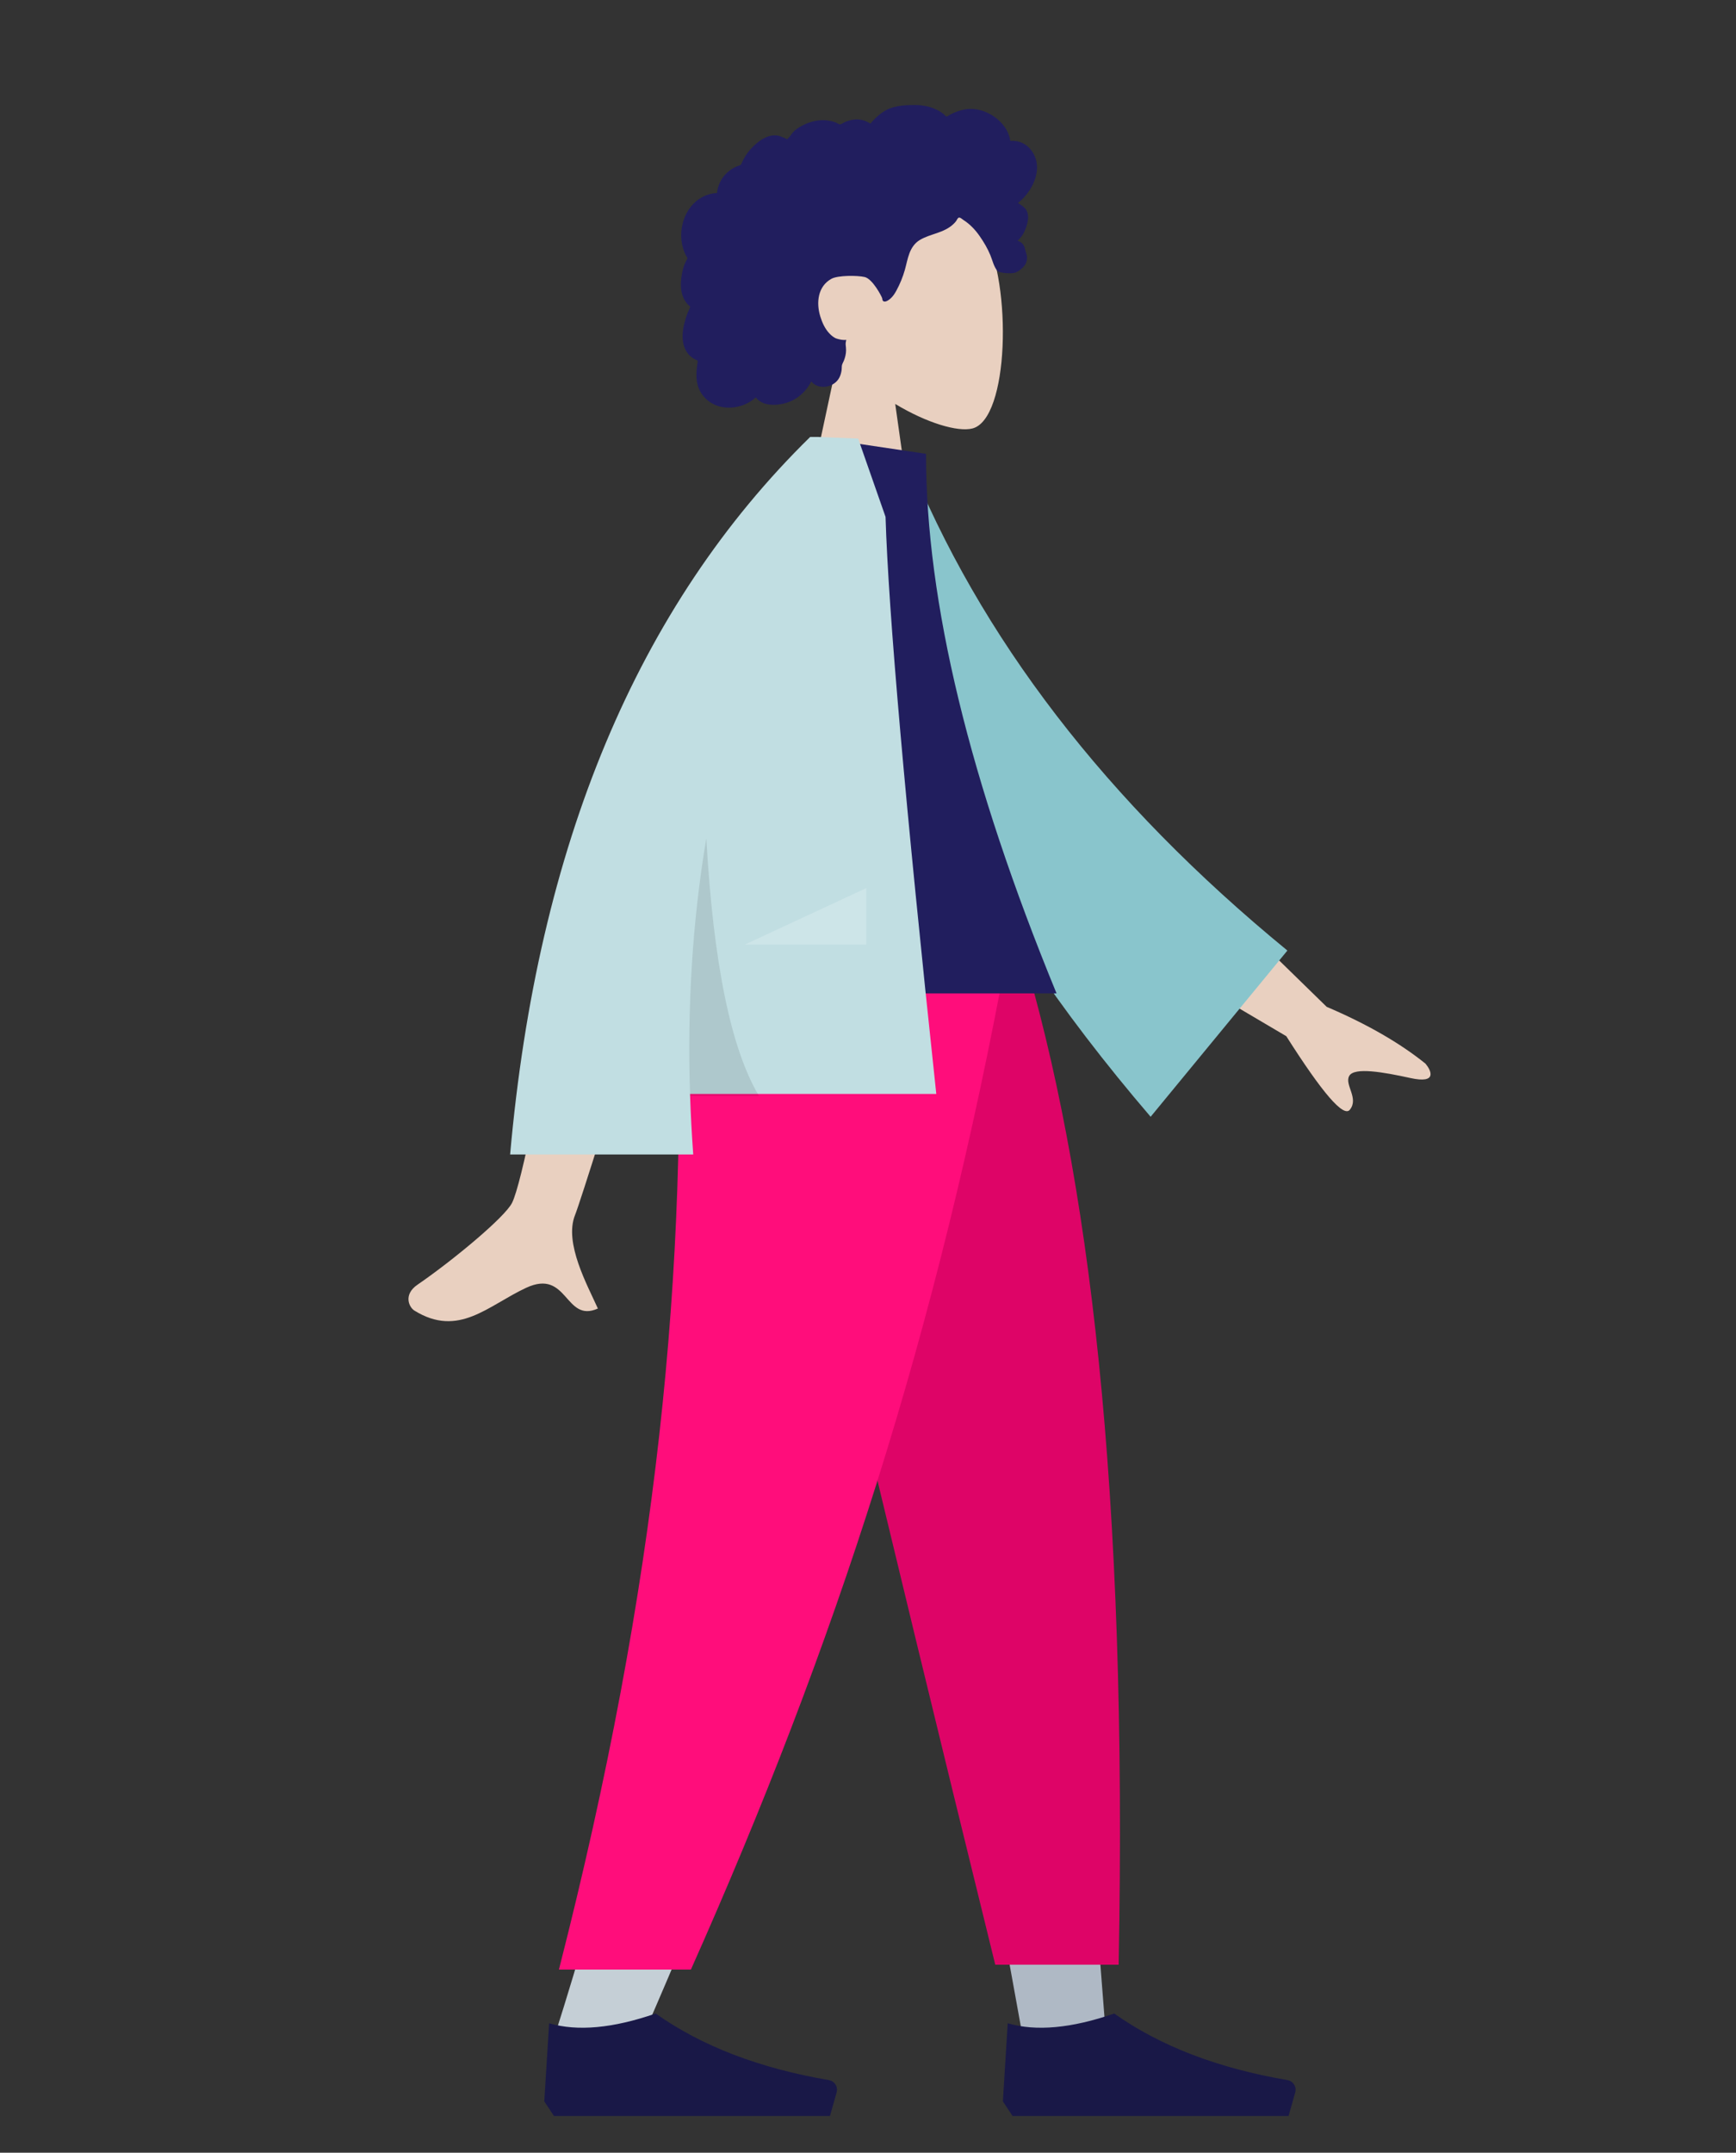
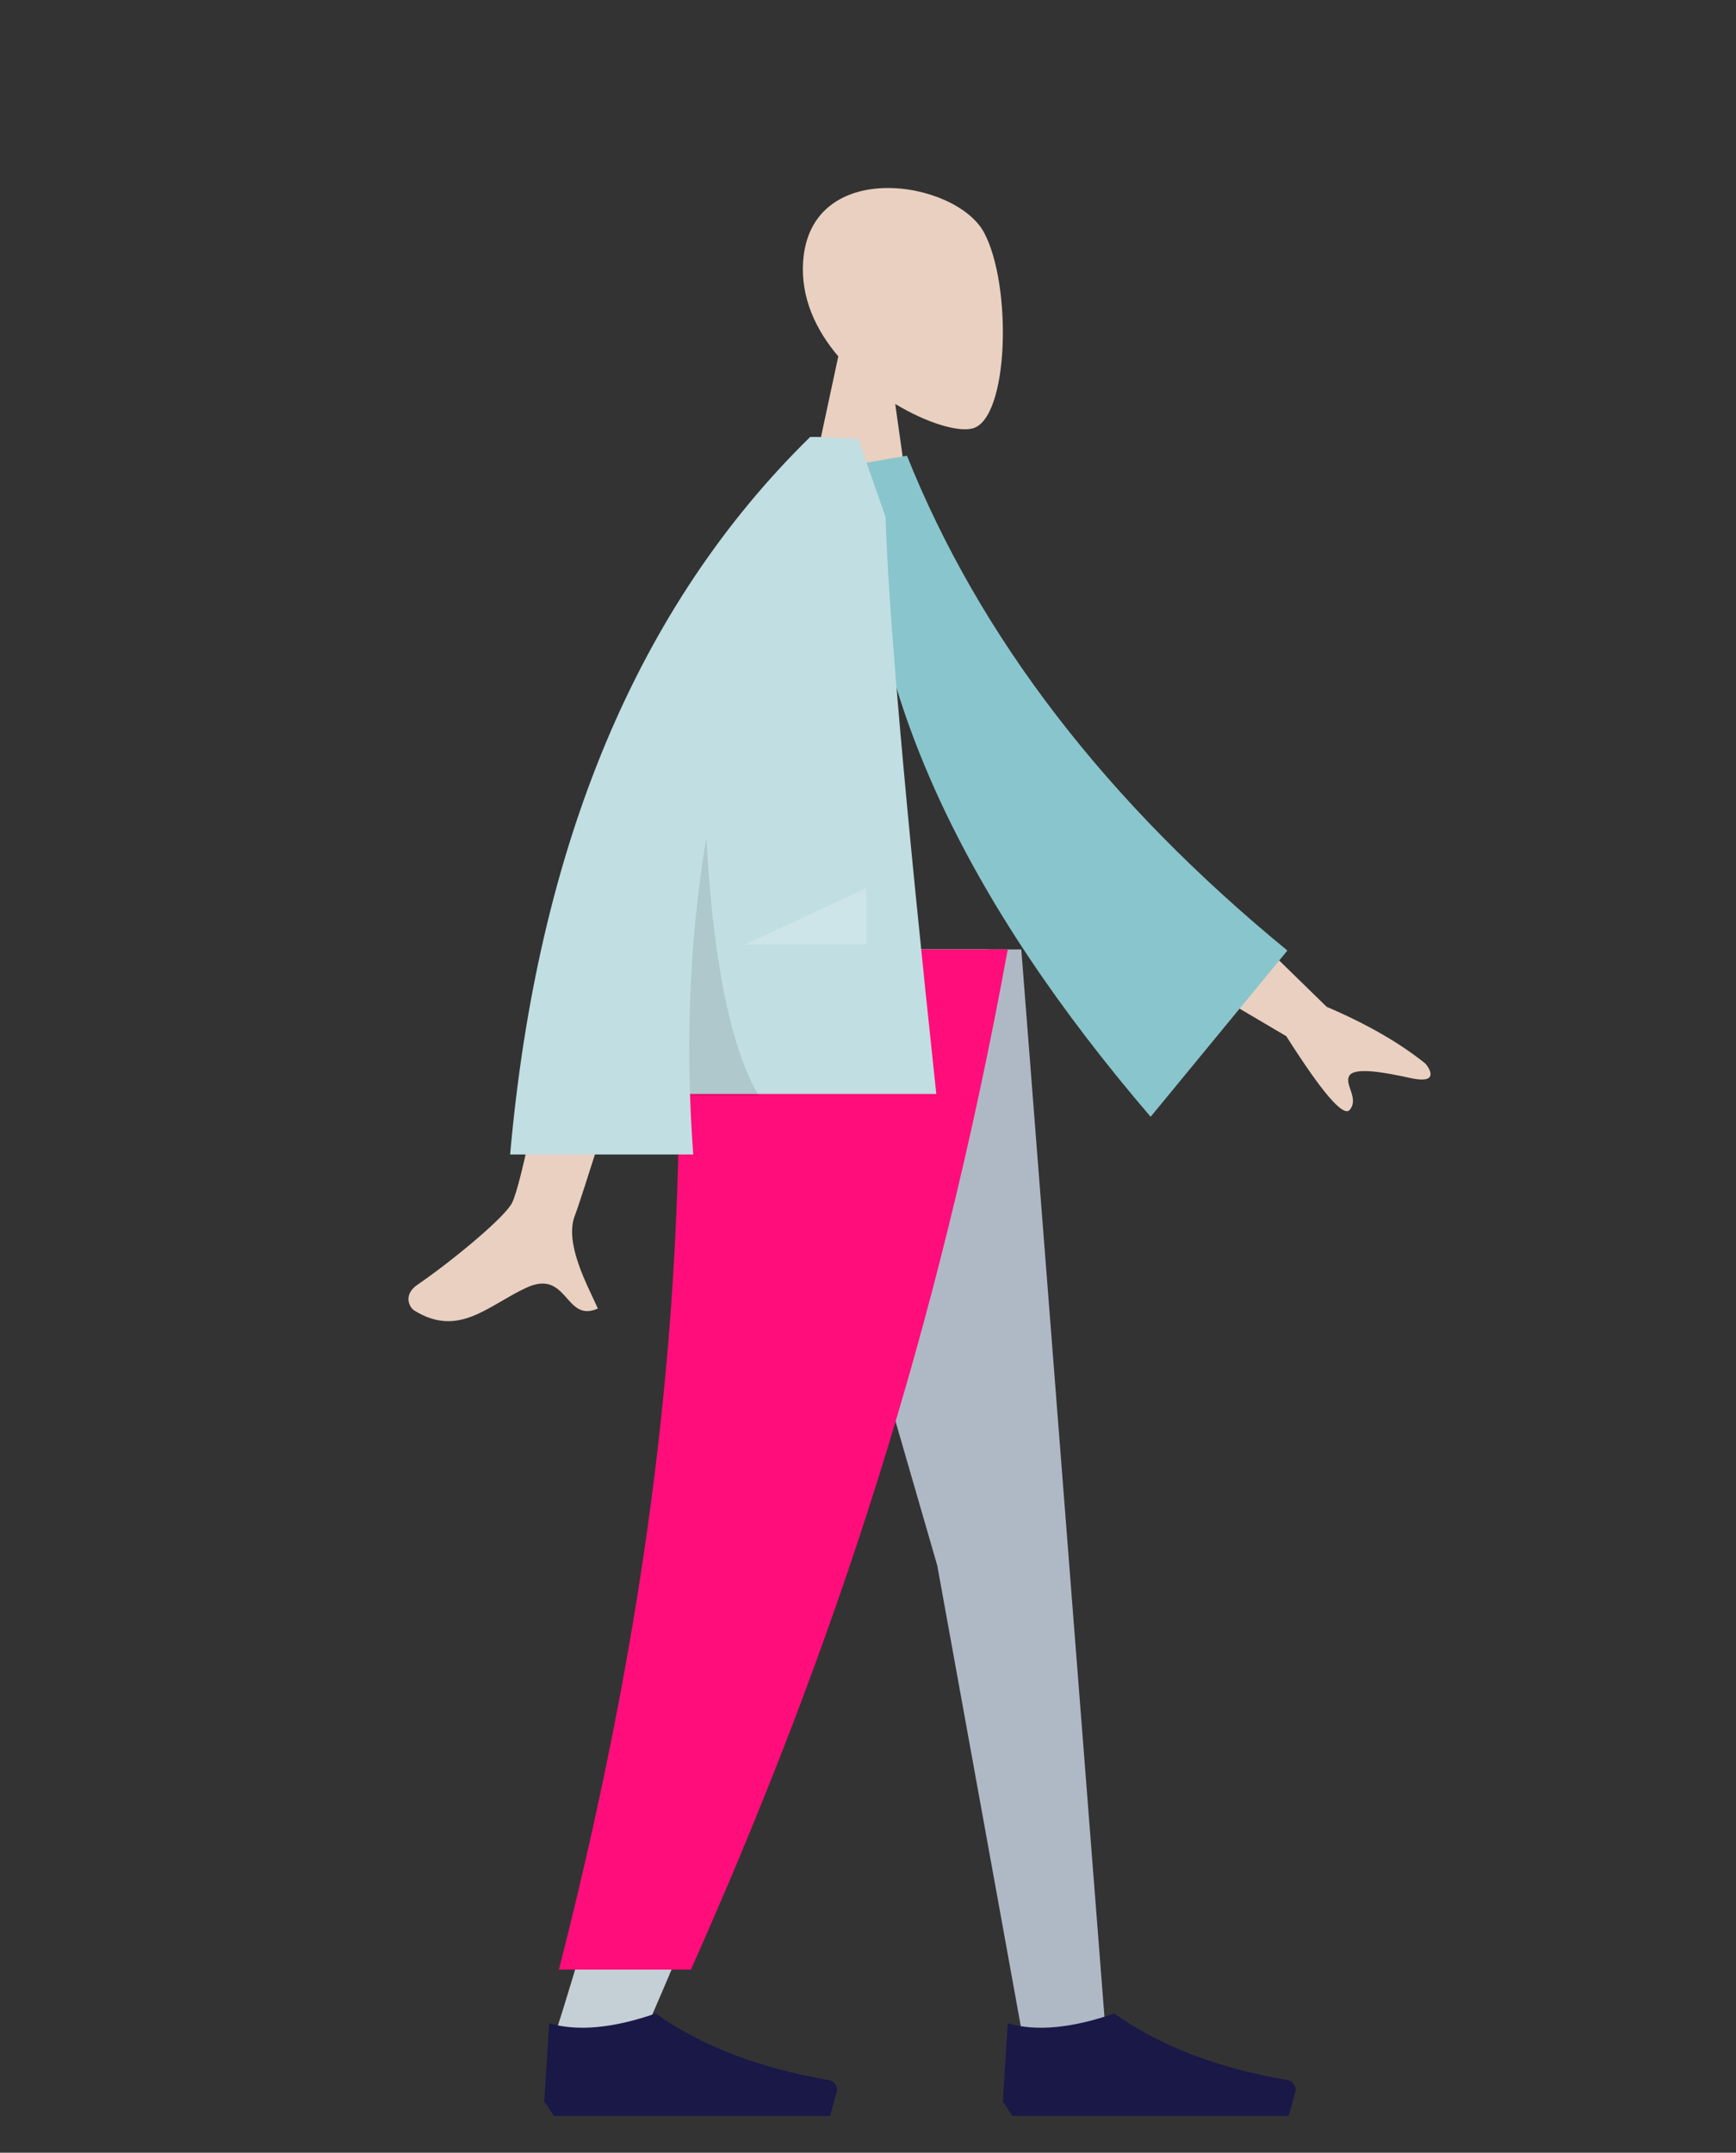
<svg xmlns="http://www.w3.org/2000/svg" width="142px" height="176px" viewBox="0 0 142 176" version="1.1">
  <rect x="0" y="0" width="142" height="176" fill="#333333" stroke="none" />
  <title>Standing</title>
  <desc>Created with Sketch.</desc>
  <g id="Standing" stroke="none" stroke-width="1" fill="none" fill-rule="evenodd">
    <g id="A-Human/Standing" transform="translate(11, 3)">
      <g id="Head/Front/Curly" transform="translate(32.723, 0)">
        <g id="Head" stroke-width="1" transform="translate(21.549, 12.371)" fill="#E9D0C0">
          <path d="M3.297,13.764 C1.458,11.605 0.214,8.96 0.422,5.996 C1.021,-2.544 12.909,-0.665 15.222,3.645 C17.534,7.955 17.259,18.889 14.271,19.659 C13.079,19.966 10.54,19.214 7.955,17.656 L9.577,29.131 L0,29.131 L3.297,13.764 Z" />
        </g>
-         <path d="M41.014,10.041 C40.815,9.343 40.282,8.747 39.563,8.569 C39.389,8.526 39.209,8.509 39.029,8.516 C38.965,8.519 38.947,8.537 38.917,8.492 C38.895,8.459 38.894,8.378 38.885,8.338 C38.856,8.217 38.821,8.096 38.776,7.979 C38.626,7.579 38.373,7.225 38.069,6.927 C37.499,6.369 36.728,5.984 35.928,5.914 C35.49,5.876 35.056,5.947 34.641,6.09 C34.427,6.163 34.219,6.255 34.017,6.357 C33.956,6.387 33.758,6.537 33.697,6.527 C33.629,6.516 33.494,6.349 33.439,6.306 C32.76,5.786 31.921,5.581 31.076,5.587 C30.121,5.594 29.202,5.642 28.406,6.224 C28.237,6.347 28.077,6.482 27.924,6.624 C27.843,6.699 27.766,6.776 27.691,6.857 C27.646,6.906 27.603,6.955 27.561,7.007 C27.489,7.094 27.501,7.122 27.401,7.061 C27.018,6.829 26.574,6.72 26.127,6.775 C25.861,6.807 25.603,6.887 25.357,6.992 C25.274,7.028 25.08,7.17 24.991,7.172 C24.903,7.173 24.713,7.041 24.622,7.007 C24.13,6.826 23.601,6.781 23.084,6.865 C22.551,6.952 22.028,7.164 21.577,7.458 C21.36,7.599 21.17,7.756 21.018,7.966 C20.952,8.056 20.893,8.152 20.819,8.236 C20.775,8.286 20.689,8.336 20.665,8.399 C20.679,8.361 20.083,8.131 20.026,8.117 C19.727,8.038 19.421,8.054 19.127,8.151 C18.575,8.333 18.1,8.74 17.71,9.158 C17.509,9.373 17.334,9.61 17.185,9.863 C17.114,9.984 17.048,10.108 16.989,10.235 C16.96,10.297 16.941,10.374 16.902,10.43 C16.853,10.501 16.82,10.502 16.731,10.534 C16.279,10.692 15.867,10.96 15.554,11.322 C15.236,11.689 15.03,12.14 14.944,12.615 C14.939,12.643 14.936,12.759 14.919,12.774 C14.897,12.795 14.806,12.786 14.772,12.79 C14.653,12.804 14.534,12.825 14.418,12.852 C14.203,12.903 13.993,12.978 13.795,13.076 C13.024,13.458 12.472,14.174 12.202,14.979 C11.918,15.825 11.923,16.793 12.262,17.623 C12.317,17.757 12.382,17.887 12.458,18.01 C12.505,18.085 12.52,18.086 12.49,18.165 C12.456,18.253 12.394,18.339 12.353,18.425 C12.222,18.706 12.13,19.004 12.072,19.309 C11.976,19.808 11.929,20.333 12.023,20.836 C12.067,21.07 12.143,21.299 12.259,21.507 C12.318,21.613 12.387,21.714 12.466,21.807 C12.506,21.855 12.549,21.901 12.595,21.945 C12.62,21.971 12.654,21.993 12.676,22.021 C12.73,22.09 12.741,22.033 12.713,22.134 C12.675,22.276 12.587,22.415 12.534,22.553 C12.478,22.694 12.428,22.838 12.383,22.983 C12.29,23.277 12.212,23.575 12.163,23.88 C12.069,24.464 12.086,25.086 12.362,25.622 C12.48,25.851 12.649,26.052 12.855,26.208 C12.955,26.285 13.064,26.351 13.179,26.405 C13.237,26.433 13.312,26.445 13.339,26.502 C13.368,26.563 13.325,26.684 13.315,26.752 C13.231,27.346 13.188,27.97 13.364,28.552 C13.527,29.088 13.885,29.561 14.35,29.874 C15.252,30.482 16.467,30.448 17.415,29.961 C17.662,29.835 17.893,29.677 18.099,29.491 C18.624,30.198 19.704,30.175 20.471,29.974 C21.426,29.723 22.193,29.059 22.635,28.186 C23.239,28.921 24.507,28.683 24.926,27.885 C25.029,27.689 25.089,27.474 25.119,27.256 C25.135,27.142 25.125,27.026 25.137,26.913 C25.152,26.768 25.249,26.627 25.304,26.487 C25.413,26.215 25.48,25.933 25.483,25.639 C25.484,25.486 25.465,25.336 25.45,25.184 C25.437,25.047 25.475,24.919 25.497,24.784 C25.252,24.824 24.953,24.758 24.722,24.687 C24.495,24.617 24.283,24.434 24.123,24.266 C23.752,23.876 23.525,23.366 23.37,22.857 C23.029,21.742 23.169,20.404 24.291,19.791 C24.813,19.506 26.379,19.507 27.002,19.648 C27.656,19.796 28.398,21.241 28.435,21.376 C28.458,21.46 28.446,21.564 28.523,21.62 C28.693,21.743 28.973,21.53 29.098,21.424 C29.314,21.242 29.468,21 29.601,20.755 C29.892,20.22 30.126,19.647 30.292,19.062 C30.419,18.61 30.501,18.145 30.667,17.705 C30.833,17.268 31.095,16.877 31.502,16.629 C31.944,16.359 32.451,16.217 32.937,16.048 C33.419,15.88 33.892,15.675 34.265,15.318 C34.347,15.24 34.427,15.157 34.493,15.064 C34.545,14.992 34.596,14.852 34.676,14.806 C34.799,14.734 34.98,14.921 35.086,14.989 C35.613,15.323 36.053,15.79 36.408,16.3 C36.76,16.807 37.049,17.295 37.285,17.861 C37.459,18.281 37.568,18.819 37.875,19.163 C38.011,19.317 39.029,19.41 39.359,19.276 C39.689,19.142 40.058,18.793 40.169,18.575 C40.282,18.351 40.309,18.106 40.261,17.861 C40.232,17.717 40.174,17.583 40.142,17.442 C40.116,17.323 40.091,17.211 40.033,17.102 C39.924,16.896 39.737,16.748 39.511,16.686 C39.746,16.469 39.941,16.21 40.075,15.92 C40.215,15.62 40.334,15.254 40.367,14.923 C40.395,14.655 40.353,14.377 40.206,14.147 C40.052,13.905 39.779,13.747 39.543,13.597 C39.903,13.314 40.212,12.971 40.466,12.591 C40.959,11.853 41.264,10.921 41.014,10.041 Z" id="hair" fill="#211E5E" />
      </g>
      <g id="Bottom/Standing/Sweatpants" transform="translate(0, 74.624)">
        <polygon id="Leg" fill="#AFB9C5" points="51.08 0 65.666 50.372 72.527 88.192 79.413 88.192 72.539 2.01474334e-29" />
        <path d="M44.323,0 C45.346,26.168 44.943,40.441 44.713,42.818 C44.484,45.196 43.183,61.119 34.319,88.991 L41.524,88.991 C53.263,62.252 57.361,46.329 58.707,42.818 C60.054,39.307 64.03,25.035 69.836,0 L44.323,0 Z" id="Leg" fill="#C5CFD6" />
-         <path d="M50.681,0 C54.483,17.333 61.059,45.001 70.409,83.005 L80.502,83.005 C81.248,43.998 78.077,18.325 72.585,0 L50.681,0 Z" id="Pant" fill="#DE0467" />
        <path d="M44.351,0 C45.352,26.165 42.757,51.943 34.718,83.404 L45.514,83.404 C57.26,57.067 65.678,31.416 71.432,0 L44.351,0 Z" id="Pant" fill="#FF0D7B" />
        <g id="Accessories/Shoe/Flat-Simple" transform="translate(33.521, 79.413)" fill="#191847">
          <path d="M0,14.765 L0.396,8.38 C2.715,9.058 5.619,8.792 9.109,7.582 C12.861,10.24 17.585,12.055 23.28,13.027 L23.28,13.027 C23.715,13.101 24.007,13.513 23.933,13.948 C23.928,13.976 23.922,14.004 23.914,14.031 L23.366,15.962 L9.109,15.962 L0.792,15.962 L0,14.765 Z" id="Shoe" />
        </g>
        <g id="Accessories/Shoe/Flat-Simple" transform="translate(71.033, 79.413)" fill="#191847">
          <path d="M0,14.765 L0.396,8.38 C2.715,9.058 5.619,8.792 9.109,7.582 C12.861,10.24 17.585,12.055 23.28,13.027 L23.28,13.027 C23.715,13.101 24.007,13.513 23.933,13.948 C23.928,13.976 23.922,14.004 23.914,14.031 L23.366,15.962 L9.109,15.962 L0.792,15.962 L0,14.765 Z" id="Shoe" />
        </g>
      </g>
      <g id="Body/Jacket" transform="translate(8.779, 32.723)">
        <path d="M77.436,35.565 L88.74,46.593 C92.029,47.996 94.724,49.546 96.825,51.241 C97.298,51.811 97.812,52.903 95.589,52.414 C93.366,51.926 91.006,51.512 90.588,52.235 C90.171,52.957 91.402,54.065 90.63,55.011 C90.115,55.642 88.384,53.636 85.436,48.993 L73.681,42.062 L77.436,35.565 Z M27.259,37.121 L35.598,37.153 C30.449,53.776 27.669,62.595 27.259,63.613 C26.336,65.901 28.29,69.386 29.125,71.259 C26.404,72.477 26.694,67.967 23.26,69.564 C20.127,71.022 17.743,73.664 14.122,71.43 C13.677,71.155 13.189,70.121 14.368,69.313 C17.304,67.299 21.535,63.776 22.107,62.616 C22.887,61.034 24.604,52.536 27.259,37.121 Z" id="Skin" fill="#E9D0C0" />
        <path d="M48.693,3.684 L52.079,2.794 C59.291,17.061 70.799,29.59 86.604,40.383 L76.644,54.897 C60.393,38.983 49.751,22.028 48.693,3.684 Z" id="Coat-Back" fill="#89C5CC" transform="translate(67.648, 28.845) rotate(5) translate(-67.648, -28.845) " />
-         <path d="M35.915,45.493 L66.643,45.493 C59.524,28.184 55.965,13.48 55.965,1.381 L46.696,0 C39.411,11.716 37.354,26.14 35.915,45.493 Z" id="Shirt" fill="#211E5E" />
        <path d="M46.5,0.007 C46.501,0.004 46.502,0.002 46.503,-3.25382896e-14 L47.108,-4.26332921e-14 C47.832,0.025 48.935,0.07 50.416,0.135 L52.656,6.535 C52.893,14.339 54.277,30.066 56.807,53.716 L36.664,53.716 C36.717,55.349 36.804,56.998 36.925,58.662 L21.948,58.662 C24.189,33.387 32.37,13.833 46.492,1.42108547e-14 L46.5,0.007 Z" id="Coat-Front" fill="#C1DEE2" />
        <path d="M37.995,32.816 C38.568,42.998 40.003,50.017 42.3,53.873 L36.669,53.873 C36.423,46.548 36.865,39.529 37.995,32.816 Z" id="Shade" fill-opacity="0.1" fill="#000000" />
        <polygon id="Light" fill-opacity="0.2" fill="#FFFFFF" points="41.148 41.502 51.08 36.885 51.08 41.502" />
      </g>
    </g>
  </g>
</svg>